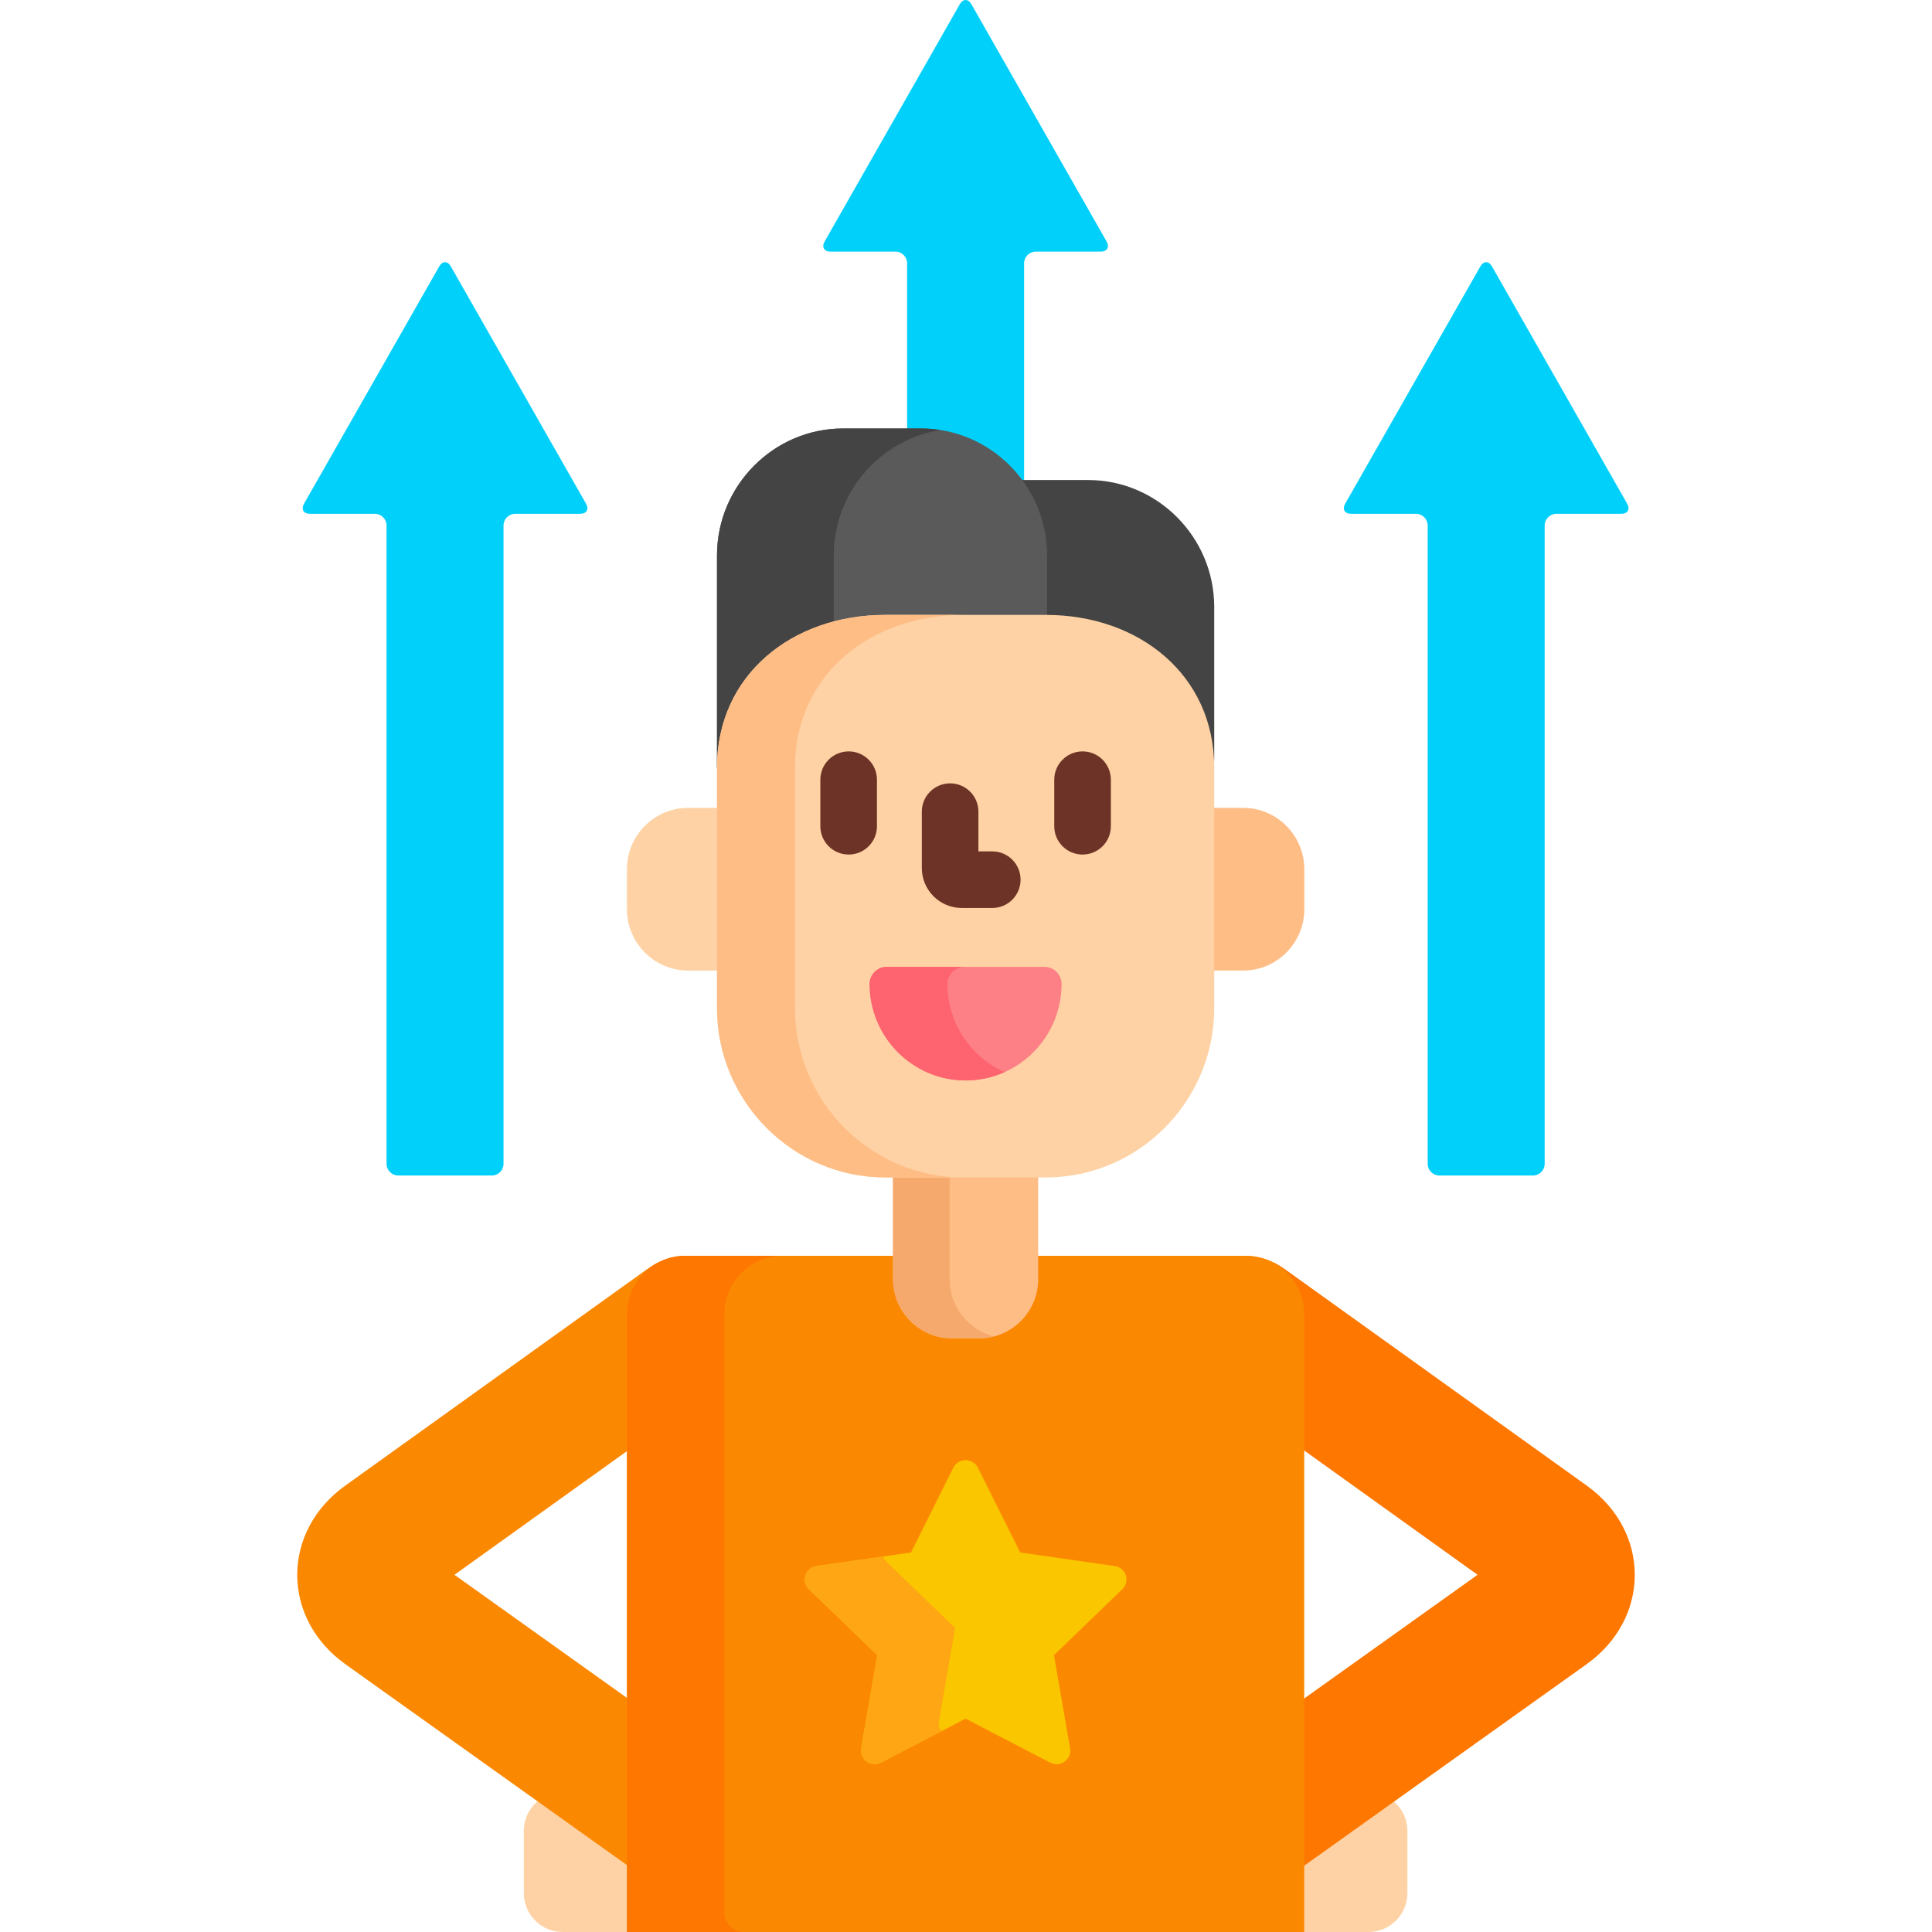
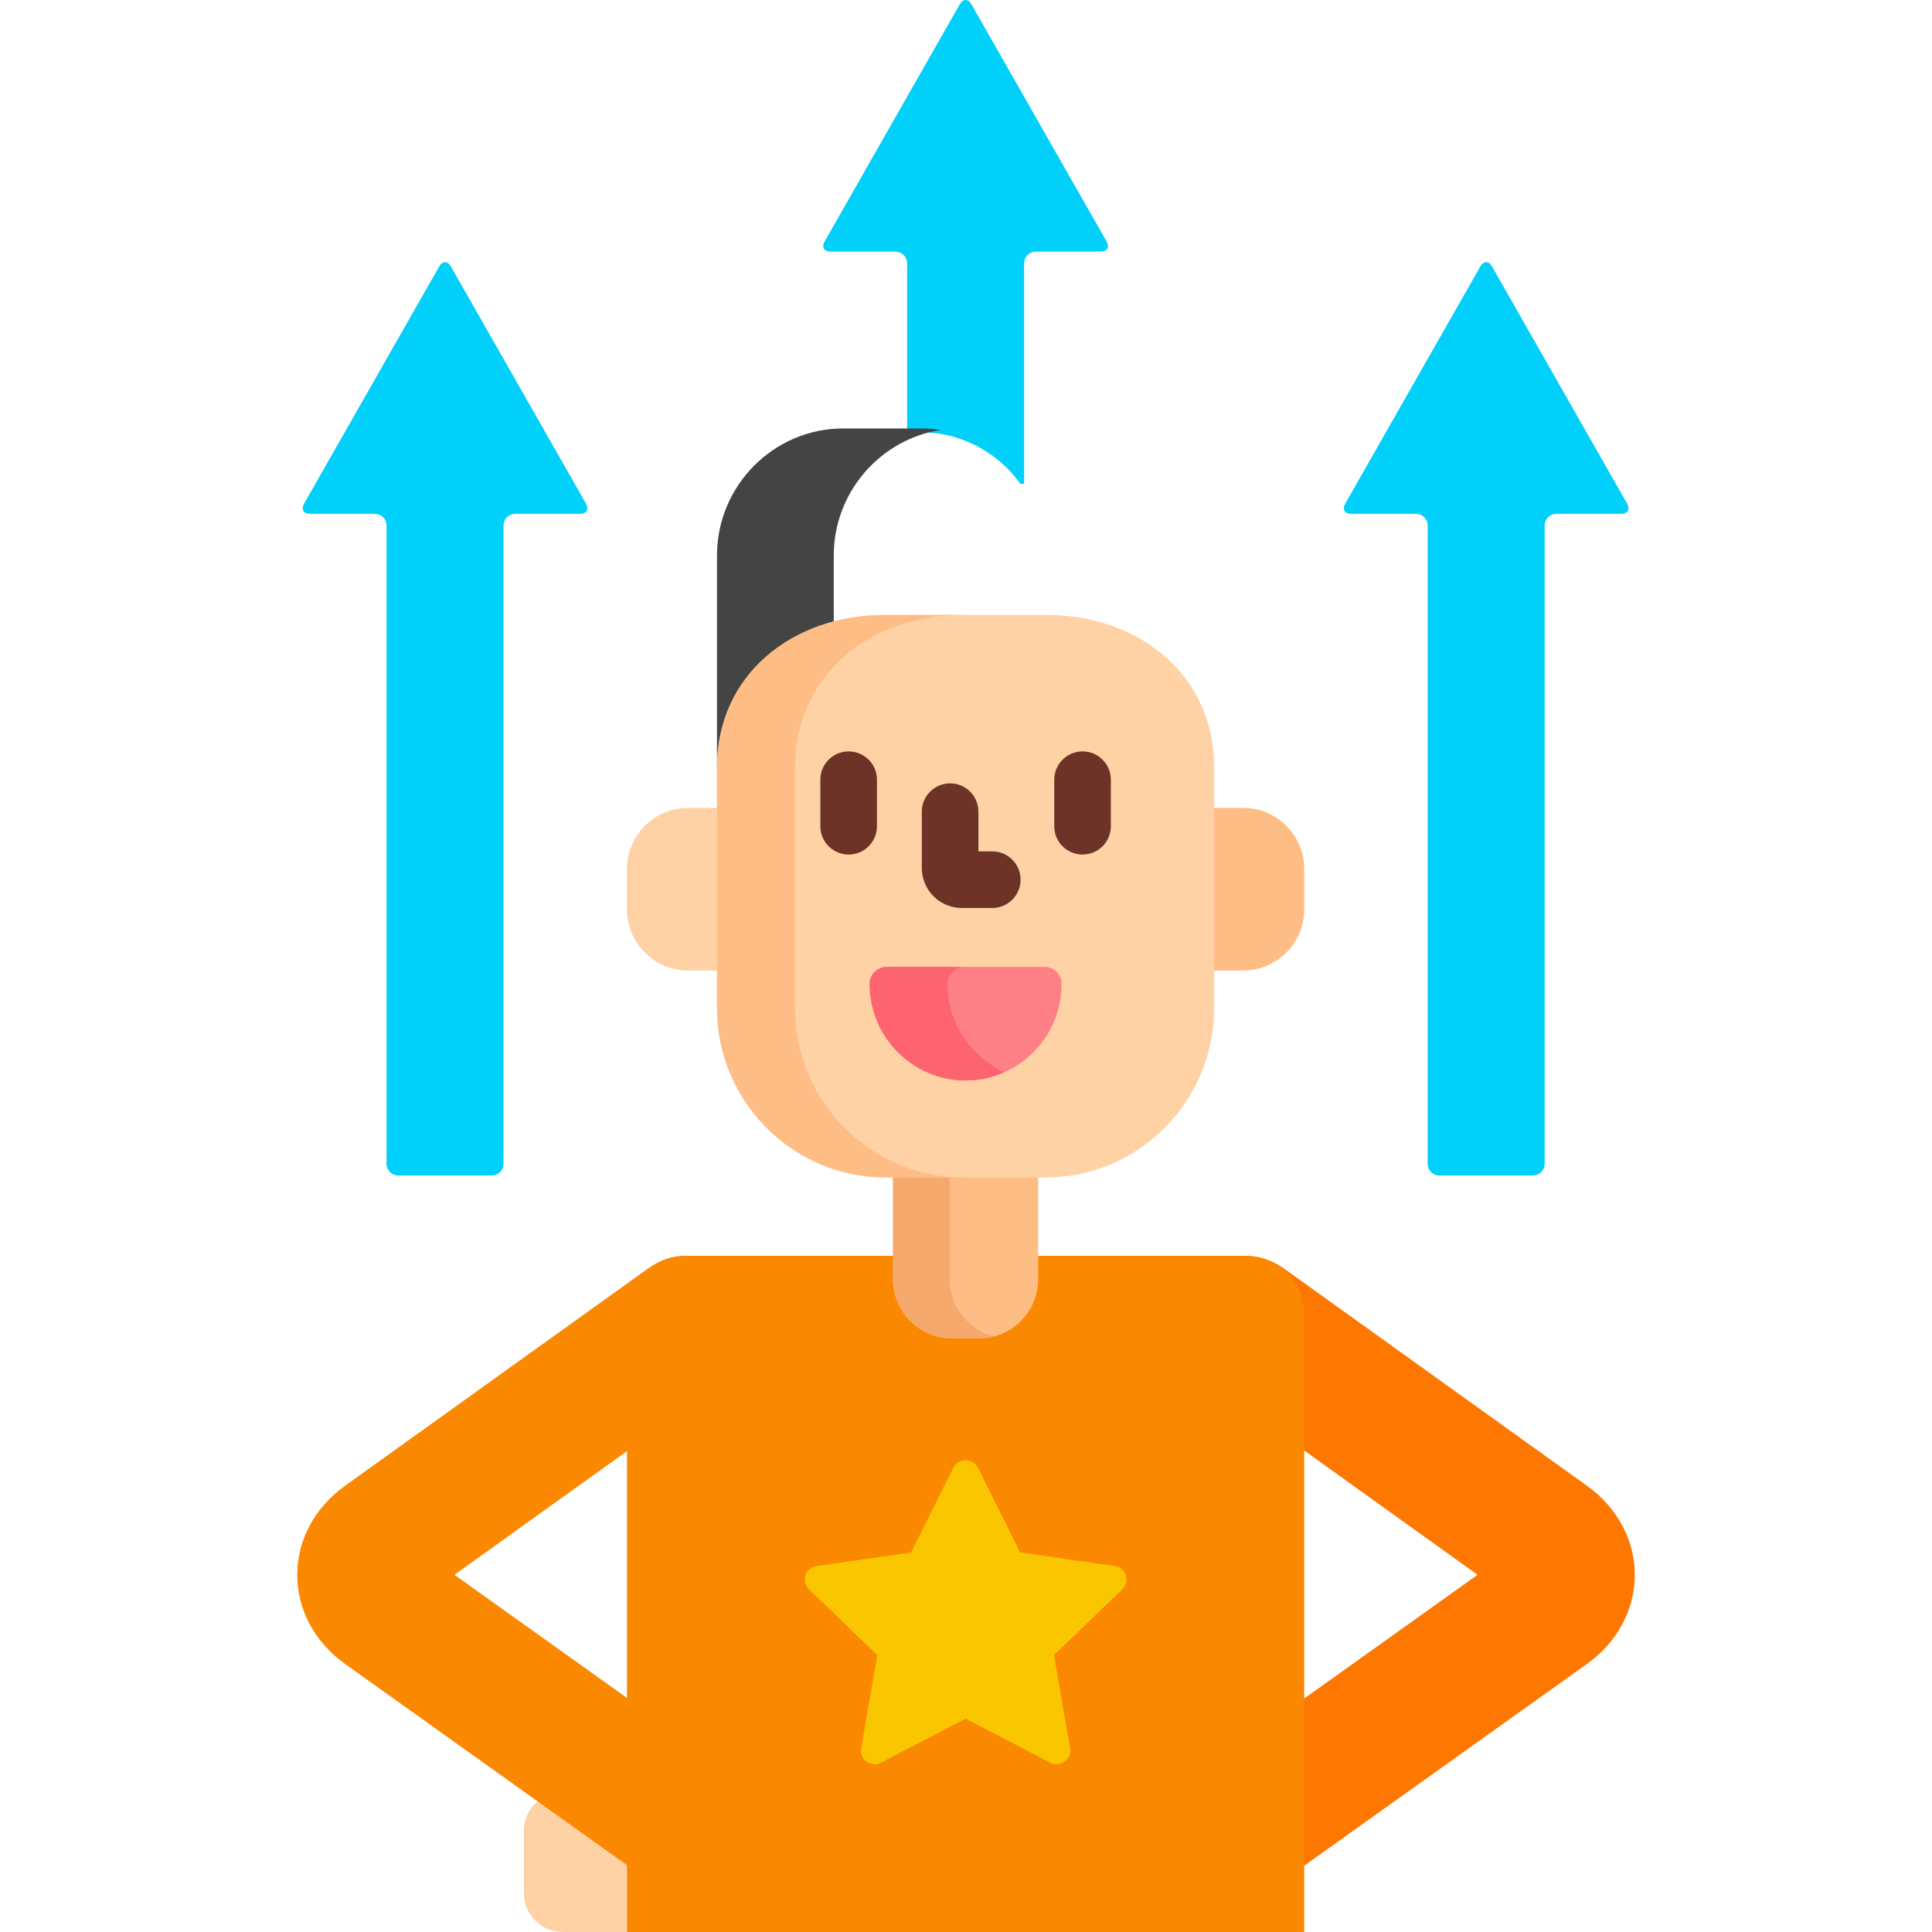
<svg xmlns="http://www.w3.org/2000/svg" id="Capa_1" enable-background="new 0 0 512 512" height="512" viewBox="0 0 512 512" width="512">
  <g fill="#01d0fb">
    <path d="m220.098 66.683h17.203c1.703 0 3.095 1.391 3.095 3.091v44.774h3.679c10.179 0 19.91 4.956 26.031 13.258l.3.406h.991v-58.438c0-1.7 1.393-3.091 3.095-3.091h17.203c1.702 0 2.405-1.209 1.565-2.686l-35.835-62.89c-.841-1.477-2.219-1.477-3.06 0l-35.831 62.89c-.842 1.477-.139 2.686 1.564 2.686z" />
    <path d="m119.467 70.591c-.841-1.477-2.219-1.477-3.06 0l-35.831 62.89c-.841 1.477-.138 2.686 1.564 2.686h17.203c1.702 0 3.095 1.39 3.095 3.091v169.169c0 1.7 1.392 3.091 3.095 3.091h24.813c1.702 0 3.094-1.391 3.094-3.091v-169.169c0-1.701 1.393-3.091 3.095-3.091h17.204c1.702 0 2.405-1.21 1.564-2.686z" />
    <path d="m395.381 70.591c-.842-1.477-2.22-1.477-3.061 0l-35.831 62.89c-.841 1.477-.138 2.686 1.564 2.686h17.203c1.702 0 3.095 1.39 3.095 3.091v169.169c0 1.7 1.392 3.091 3.095 3.091h24.813c1.702 0 3.095-1.391 3.095-3.091v-169.169c0-1.701 1.392-3.091 3.094-3.091h17.204c1.702 0 2.405-1.21 1.564-2.686z" />
  </g>
-   <path d="m368.605 476.809-23.973 17.106v18.085h18.023c5.696 0 10.315-4.613 10.315-10.302v-16.482c.002-3.475-1.726-6.54-4.365-8.407z" fill="#fed2a4" />
  <path d="m167.16 493.768-23.872-17.034c-2.697 1.857-4.467 4.961-4.467 8.481v16.482c0 5.688 4.618 10.302 10.314 10.302h18.025z" fill="#fed2a4" />
  <path d="m420.527 393.72-80.242-57.537c-3.049-2.186-6.547-3.278-10.034-3.365v.985c7.939.049 14.382 6.509 14.382 14.448v35.435l46.934 33.652-46.934 33.49v44.314l75.839-54.116c8.097-5.776 12.747-14.393 12.757-23.638.011-9.246-4.618-17.871-12.702-23.668z" fill="#fe7701" />
  <path d="m181.667 332.822c-3.46.103-6.928 1.193-9.952 3.361l-80.243 57.537c-8.083 5.797-12.712 14.422-12.7 23.67.01 9.245 4.66 17.861 12.756 23.638l75.633 53.969v-44.315l-46.727-33.343 46.727-33.504v-35.584c0-7.97 6.492-14.453 14.472-14.453h.035v-.976z" fill="#fb8801" />
  <path d="m330.16 332.799h-56.029v6.199c0 8.088-6.53 14.668-14.557 14.668h-7.355c-8.027 0-14.558-6.58-14.558-14.668v-6.199h-56.029c-8.532 0-15.472 6.932-15.472 15.453v163.748h179.473v-163.748c0-8.522-6.941-15.453-15.473-15.453z" fill="#fb8801" />
-   <path d="m191.947 506.849v-158.597c0-8.522 6.94-15.453 15.473-15.453h-25.788c-8.532 0-15.472 6.932-15.472 15.453v163.748h30.944c-2.848 0-5.157-2.306-5.157-5.151z" fill="#fe7701" />
  <path d="m236.661 311.028v27.97c0 8.618 7.002 15.668 15.558 15.668h7.355c8.557 0 15.557-7.05 15.557-15.668v-27.97z" fill="#ffbd86" />
  <path d="m251.661 338.998v-27.97h-15v27.97c0 8.618 7.002 15.668 15.558 15.668h7.355c1.32 0 2.597-.185 3.822-.502-6.72-1.729-11.735-7.878-11.735-15.166z" fill="#f6a96c" />
-   <path d="m276.489 163.959h.74c25.235 0 43.552 16.597 43.552 39.463h.872c.079-.939.129-1.885.129-2.843v-39.72c0-18.506-15.035-33.647-33.414-33.647h-18.688c4.262 5.527 6.809 12.459 6.809 19.982z" fill="#444" />
-   <path d="m191.012 203.422c0-22.866 18.316-39.463 43.553-39.463h42.665c.087 0 .173.005.26.006v-16.77c0-18.506-15.036-33.646-33.415-33.646h-20.648c-18.378 0-33.414 15.141-33.414 33.646v56.227z" fill="#5a5a5a" />
  <path d="m191.012 203.422c0-18.504 11.996-32.898 29.945-37.718v-18.509c0-16.743 12.31-30.73 28.266-33.243-1.68-.265-3.398-.403-5.148-.403h-20.648c-18.378 0-33.414 15.141-33.414 33.646v56.227z" fill="#444" />
  <path d="m191.012 214.1h-8.725c-8.884 0-16.151 7.319-16.151 16.266v10.573c0 8.943 7.268 16.262 16.151 16.262h8.725z" fill="#fed2a4" />
  <path d="m329.508 214.1h-8.727v43.101h8.727c8.882 0 16.15-7.318 16.15-16.262v-10.573c0-8.946-7.269-16.266-16.15-16.266z" fill="#ffbd86" />
  <path d="m234.564 162.959c-24.506 0-44.553 15.791-44.553 40.463v63.745c0 24.674 20.047 44.861 44.553 44.861h42.665c24.504 0 44.552-20.188 44.552-44.861v-63.745c0-24.672-20.048-40.463-44.552-40.463z" fill="#fed2a4" />
  <path d="m210.679 267.167v-63.745c0-24.672 20.047-40.463 44.553-40.463h-20.667c-24.506 0-44.553 15.791-44.553 40.463v63.745c0 24.674 20.047 44.861 44.553 44.861h20.667c-24.507 0-44.553-20.187-44.553-44.861z" fill="#ffbd86" />
  <path d="m224.902 226.464c-4.143 0-7.5-3.357-7.5-7.5v-12.336c0-4.143 3.357-7.5 7.5-7.5s7.5 3.357 7.5 7.5v12.336c0 4.142-3.357 7.5-7.5 7.5z" fill="#6d3326" />
  <path d="m286.889 226.464c-4.143 0-7.5-3.357-7.5-7.5v-12.336c0-4.143 3.357-7.5 7.5-7.5s7.5 3.357 7.5 7.5v12.336c0 4.142-3.357 7.5-7.5 7.5z" fill="#6d3326" />
  <path d="m255.896 286.332c-14.025 0-25.436-11.473-25.436-25.575 0-2.501 2.031-4.529 4.538-4.529h41.796c2.506 0 4.537 2.028 4.537 4.529.001 14.102-11.41 25.575-25.435 25.575z" fill="#fd8087" />
  <path d="m251.092 260.757c0-2.501 2.03-4.529 4.537-4.529h-20.63c-2.507 0-4.538 2.028-4.538 4.529 0 14.103 11.41 25.575 25.436 25.575 3.672 0 7.16-.793 10.314-2.206-8.898-3.988-15.119-12.958-15.119-23.369z" fill="#fe646f" />
  <path d="m262.964 240.625h-8.078c-5.842 0-10.595-4.751-10.595-10.591v-14.936c0-4.143 3.357-7.5 7.5-7.5s7.5 3.357 7.5 7.5v10.526h3.673c4.142 0 7.5 3.357 7.5 7.5s-3.358 7.501-7.5 7.501z" fill="#6d3326" />
  <path d="m279.997 467.525c-.58 0-1.161-.137-1.69-.412l-22.412-11.654-22.407 11.654c-.531.275-1.113.412-1.693.412-.753 0-1.506-.233-2.141-.688-1.121-.808-1.683-2.172-1.447-3.521l4.282-24.678-18.127-17.479c-.994-.956-1.351-2.386-.924-3.69.429-1.304 1.569-2.253 2.941-2.45l25.052-3.6 11.201-22.455c.615-1.228 1.878-2.006 3.263-2.006 1.386 0 2.652.778 3.266 2.006l11.205 22.455 25.052 3.6c1.372.197 2.509 1.146 2.939 2.45.427 1.305.07 2.734-.924 3.69l-18.125 17.479 4.279 24.678c.233 1.35-.328 2.714-1.45 3.521-.631.455-1.385.688-2.14.688z" fill="#fac600" />
-   <path d="m248.836 456.105 4.282-24.679-18.127-17.479c-.433-.417-.737-.926-.917-1.474l-17.695 2.544c-1.372.197-2.513 1.146-2.941 2.45-.427 1.305-.07 2.734.924 3.69l18.127 17.479-4.282 24.678c-.235 1.35.326 2.714 1.447 3.521.635.454 1.388.688 2.141.688.58 0 1.162-.137 1.693-.412l15.98-8.312c-.557-.767-.799-1.733-.632-2.694z" fill="#fea613" />
</svg>